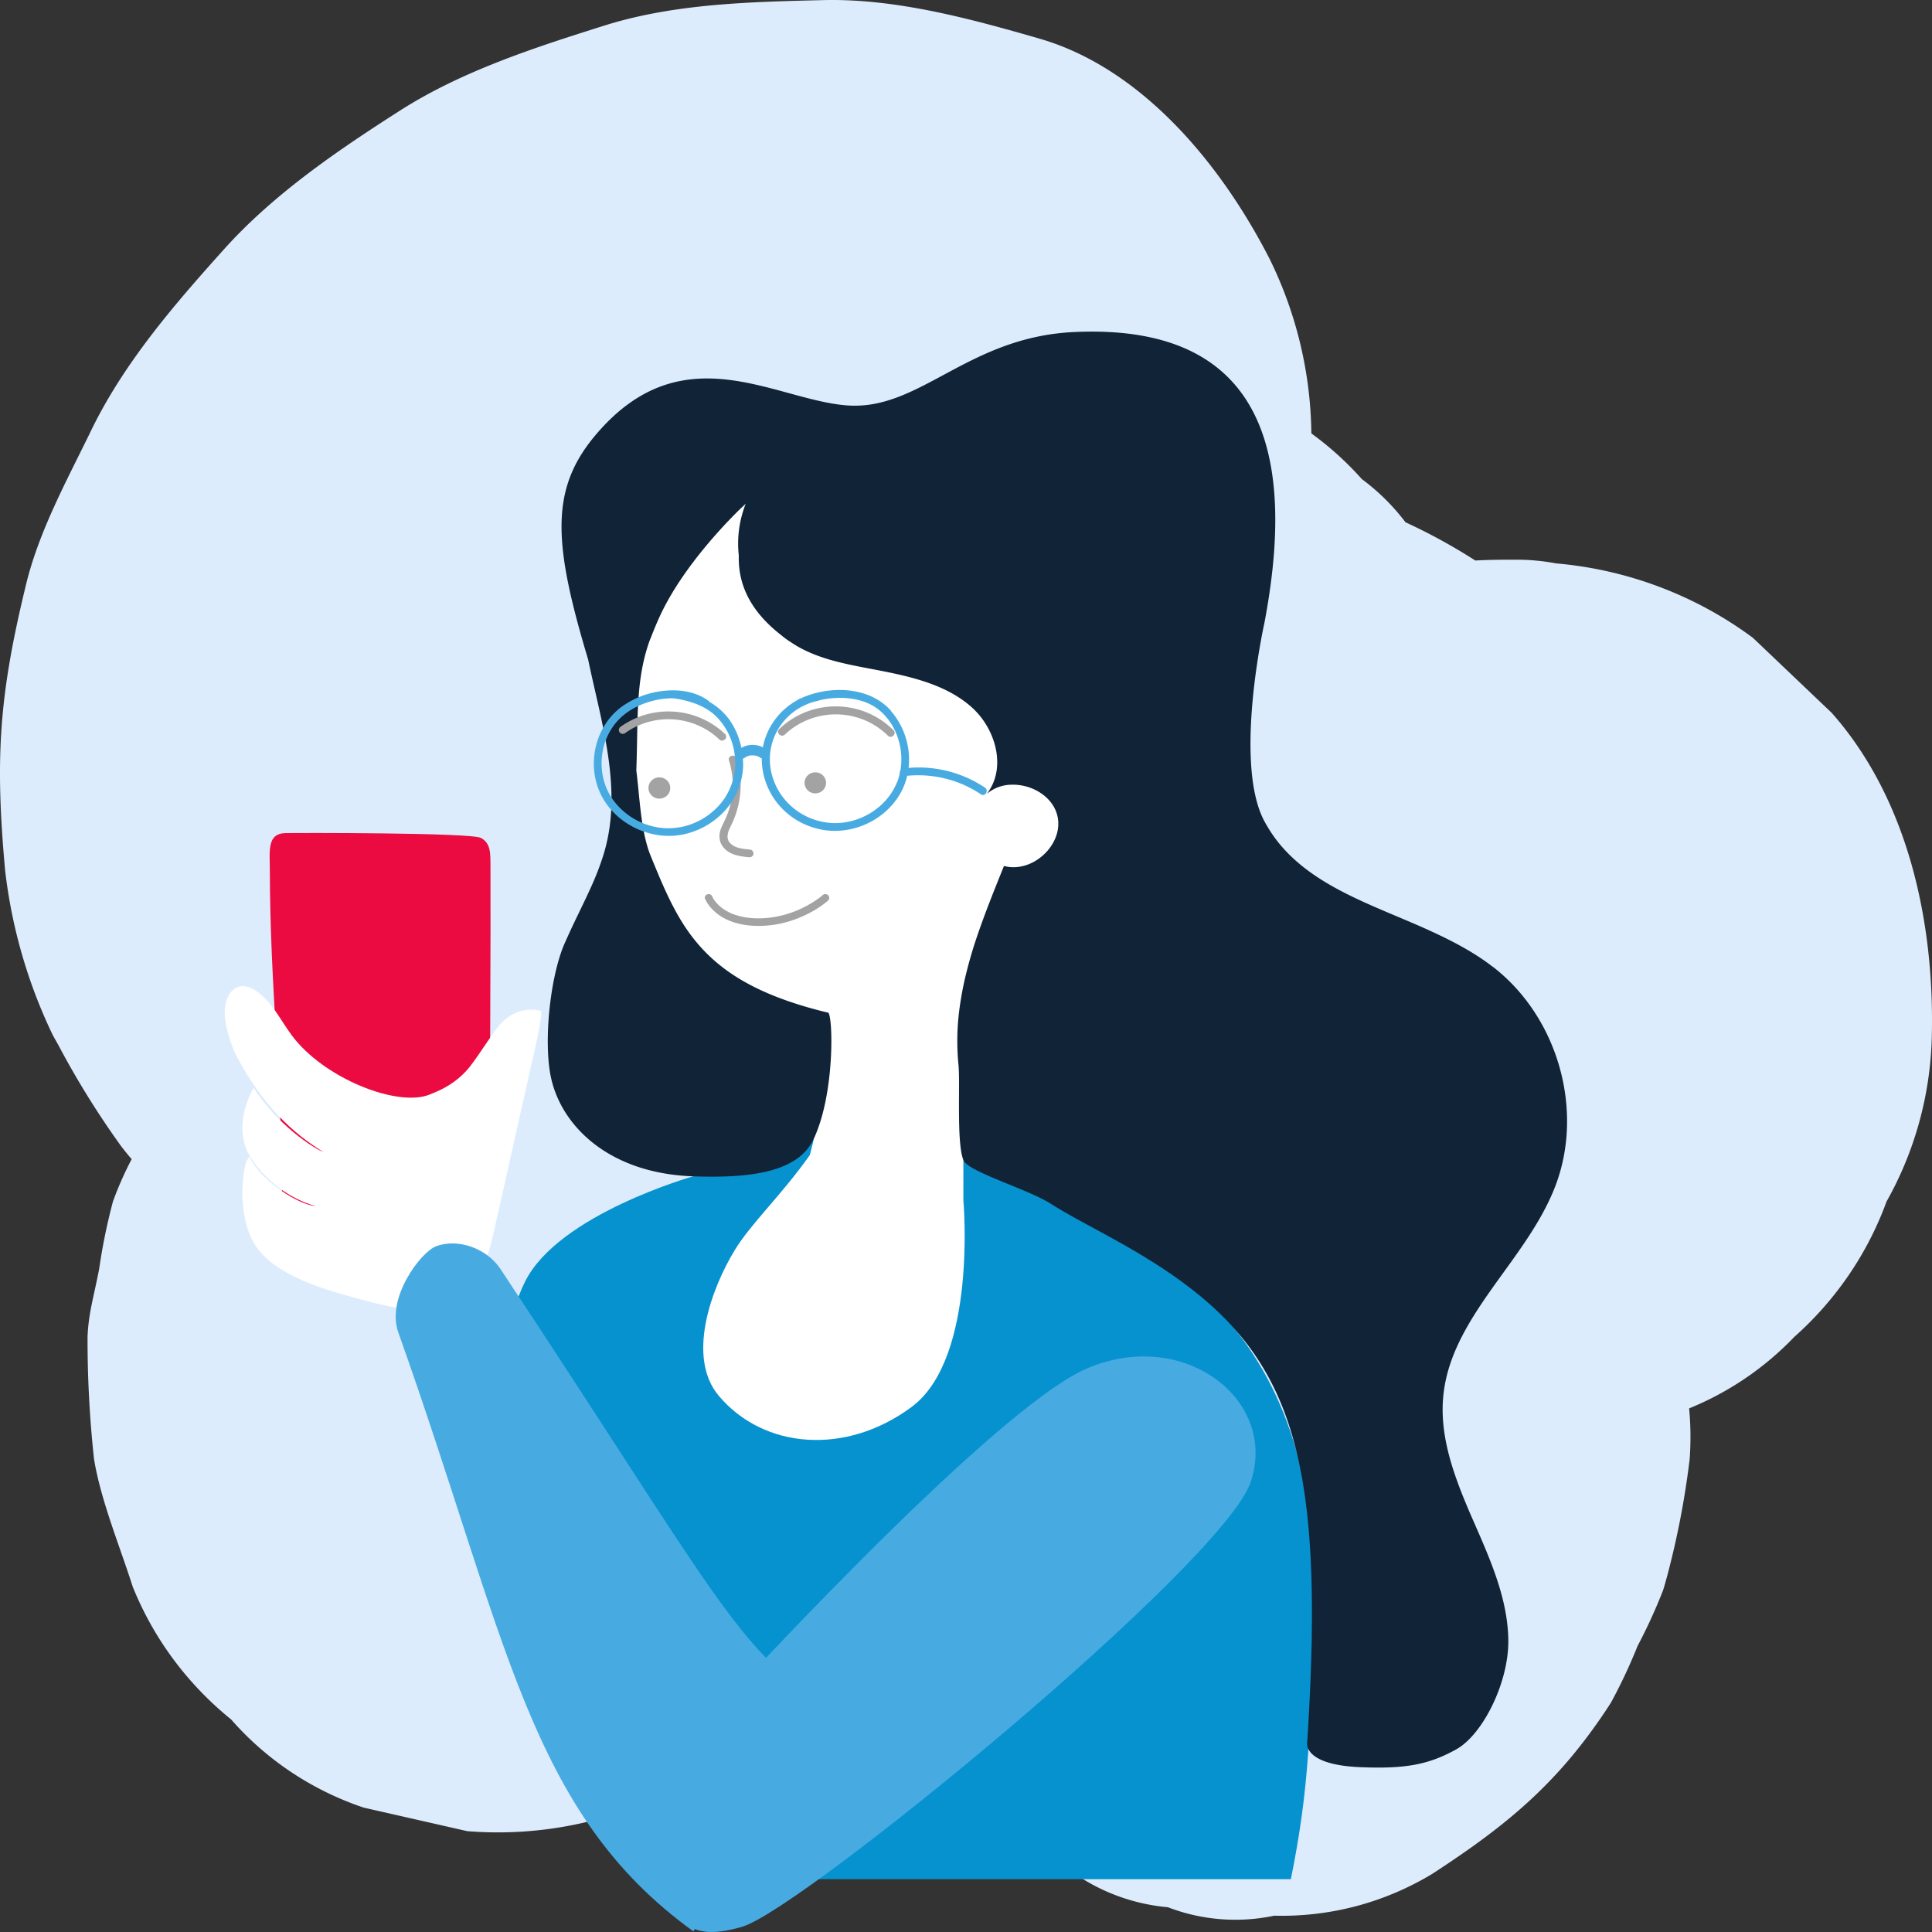
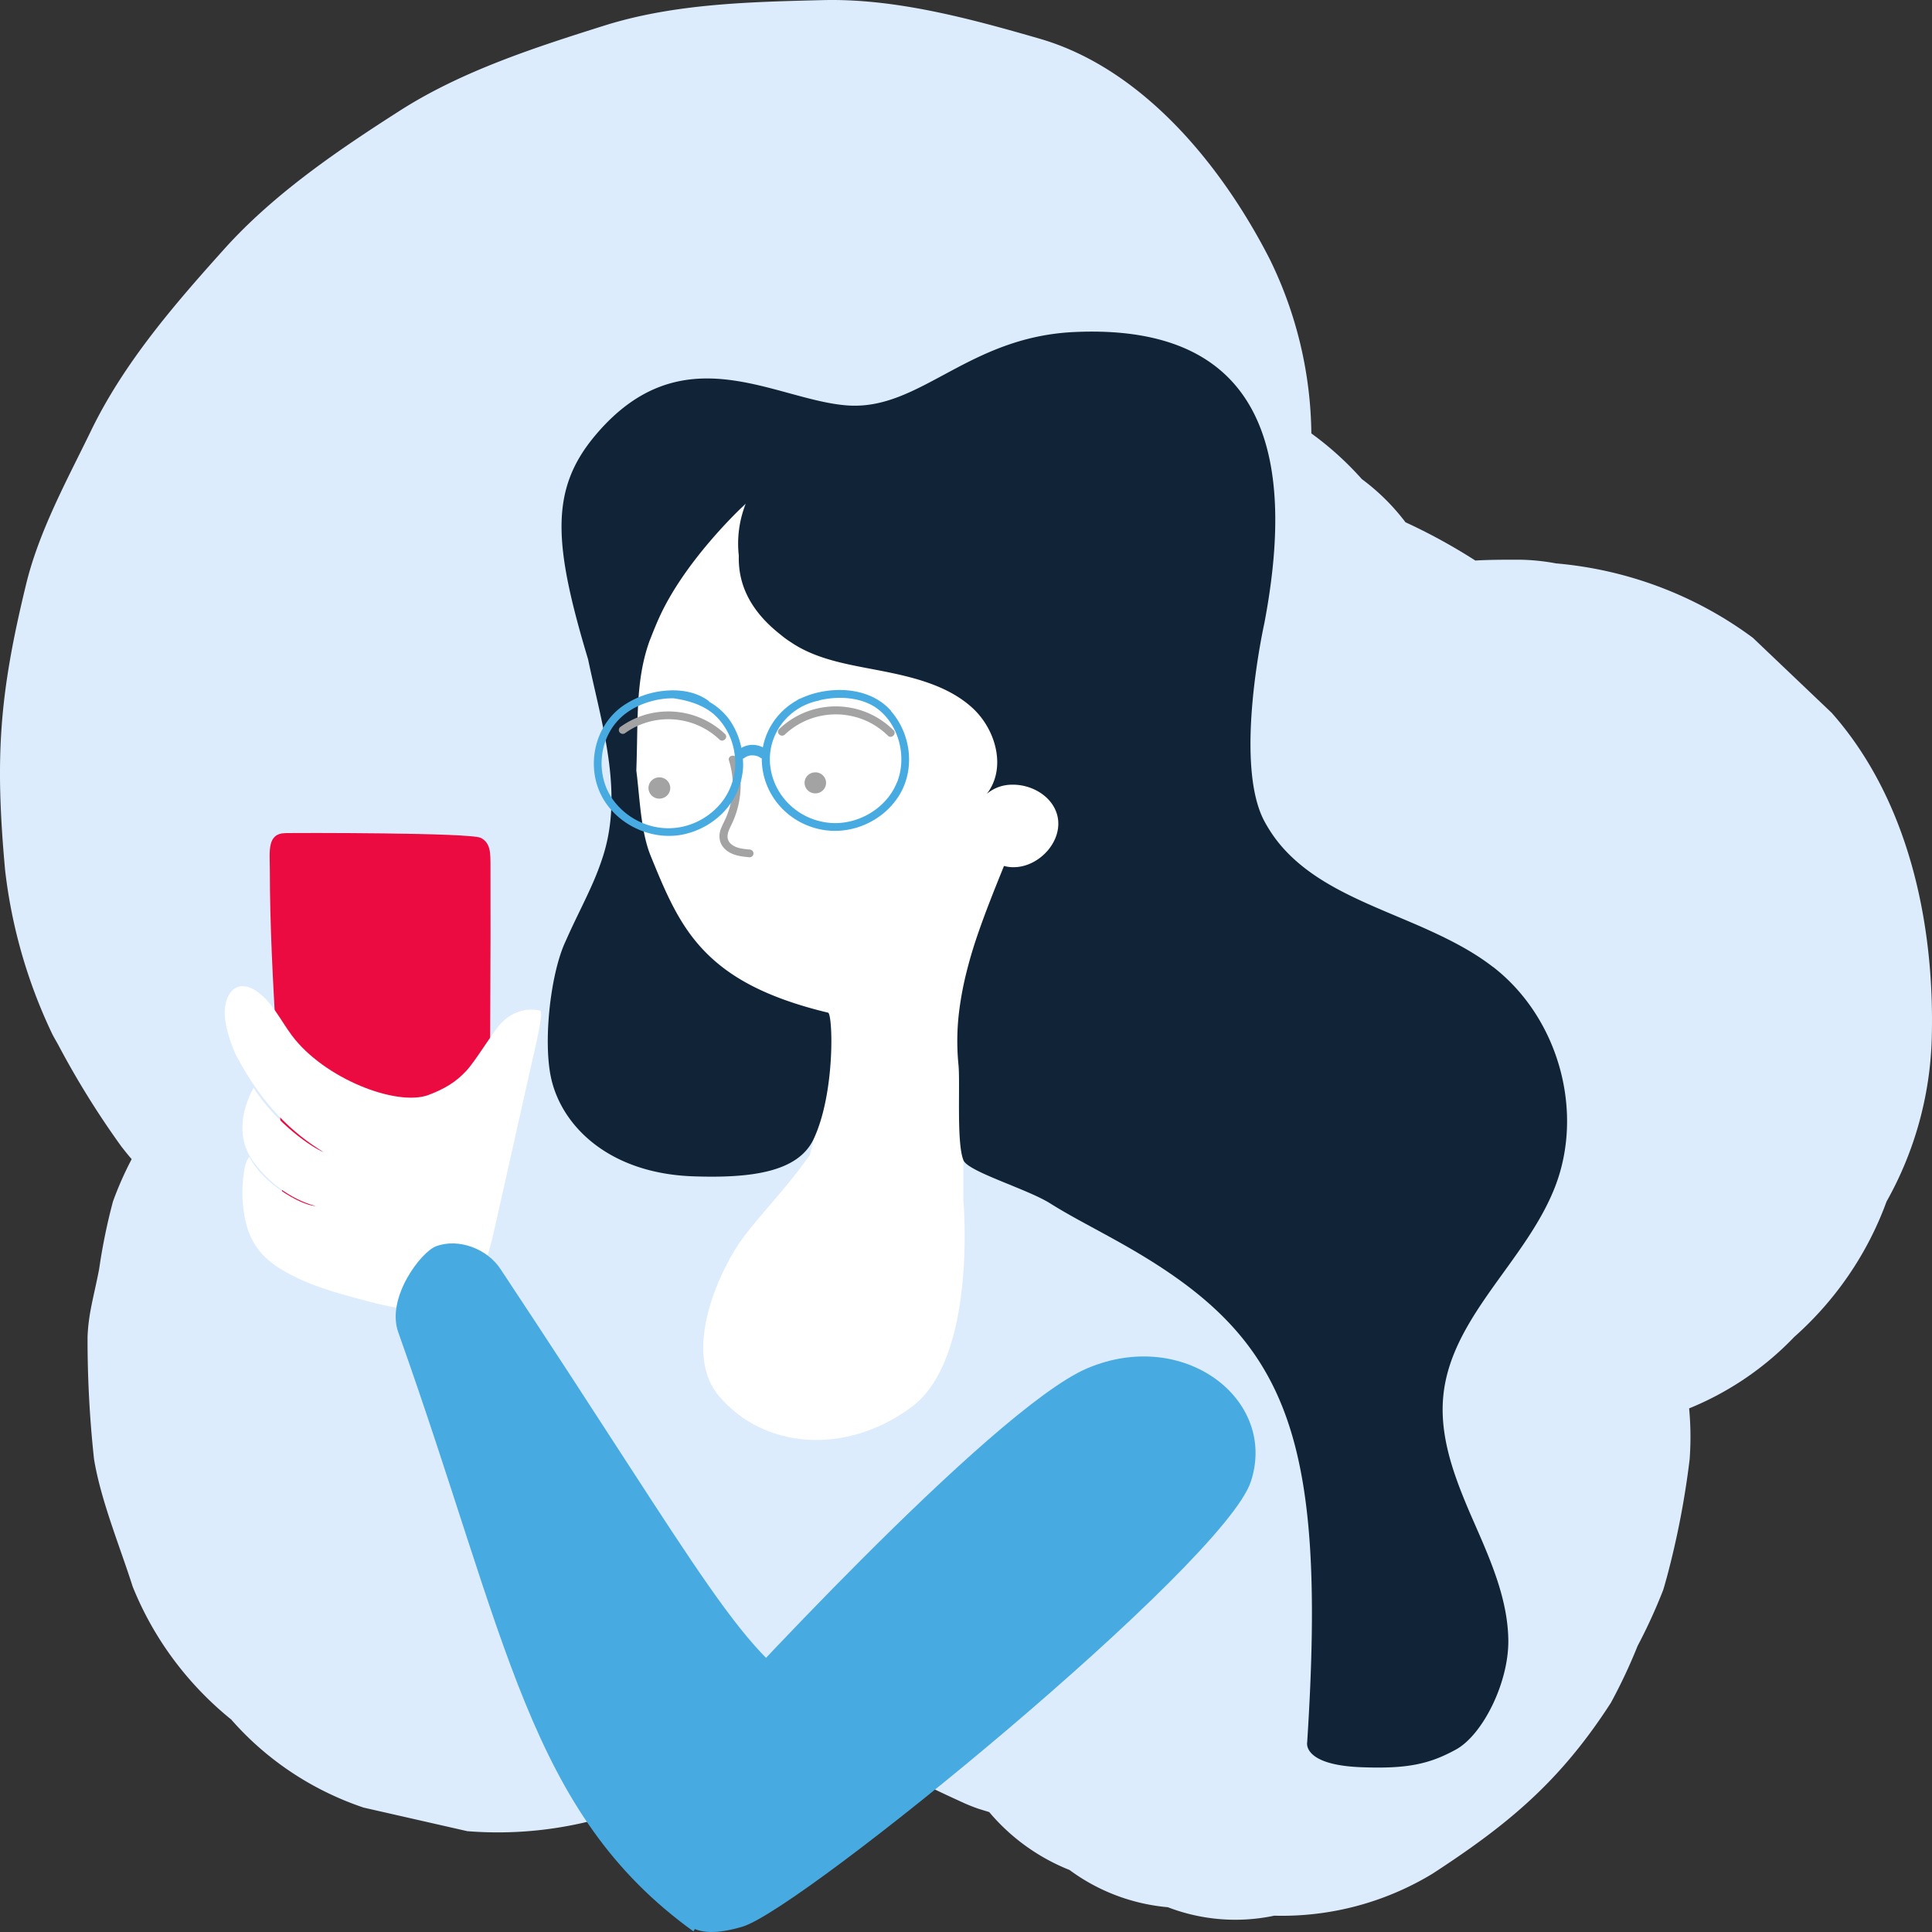
<svg xmlns="http://www.w3.org/2000/svg" width="273" height="273" fill="none">
  <rect width="100%" height="100%" fill="#333333" stroke="none" />
  <path fill="#DDECFD" d="m258.761 100.666-11.078-10.547c-8.076-5.99-17.713-9.633-27.806-10.509a30.242 30.242 0 0 0-5.3-.523c-1.992 0-4.04 0-6.108.118a81.456 81.456 0 0 0-9.869-5.407 30.426 30.426 0 0 0-6.166-6.099 44.54 44.54 0 0 0-7.133-6.453 57.264 57.264 0 0 0-5.885-24.632c-6.961-13.617-18.211-27.048-32.597-31.172C137.052 2.62 126.496-.24 116.29.016c-10.213.25-20.96.48-30.86 3.588-9.736 3.071-20.234 6.435-29.066 12.123-8.552 5.475-17.657 11.643-24.681 19.467-7.025 7.818-14.203 16.09-18.88 25.79-3.282 6.765-7.33 14.097-9.149 21.722C-.106 98.18-.73 107.026.721 122.95a72.973 72.973 0 0 0 6.547 22.918c.293.635.65 1.196.986 1.819a122.312 122.312 0 0 0 8.915 14.346c.464.586.941 1.196 1.438 1.757a48.008 48.008 0 0 0-2.647 5.993 83.052 83.052 0 0 0-1.954 9.562c-.782 4.031-1.501 6.192-1.635 9.562-.013 5.769.293 11.537.916 17.275.968 5.868 3.665 12.365 5.46 18.009 2.94 7.315 7.73 13.778 13.922 18.782 4.988 5.706 11.453 10.005 18.707 12.447l14.653 3.332a54.3 54.3 0 0 0 30.09-6.335l20.432-9.444c.706.598 1.431 1.196 2.176 1.807 5.141 4.149 11.294 7.176 17.097 9.817.795.374 1.609.704 2.443.991l1.514.467a28.703 28.703 0 0 0 11.345 8.179 27.436 27.436 0 0 0 13.897 5.264 26.57 26.57 0 0 0 15.035 1.196 41.003 41.003 0 0 0 22.36-5.93c10.708-6.971 18.013-13.007 25.197-24.139a75.708 75.708 0 0 0 3.785-8.049 76.533 76.533 0 0 0 3.602-7.868c.197-.598.343-1.196.515-1.781a120.005 120.005 0 0 0 3.239-16.739c.172-2.392.153-4.79-.076-7.176a43.007 43.007 0 0 0 14.851-10.092c5.889-5.229 10.37-11.8 13.043-19.131a49.864 49.864 0 0 0 6.389-22.98c.464-16.49-3.373-33.97-14.202-46.155v.013Z" />
-   <path fill="#0692CE" d="m86.244 255.462 18.204 1.919 10.022 8.154h67.936c2.482-12.297 3.042-21.329 3.061-42.921.032-36.212-25.273-46.403-25.273-46.403s-23.002-13.543-33.526-15.294c-13.922-2.336-28.716 5.302-28.716 5.302s-19.025 5.363-23.759 14.876c-9.99 20.096 6.681 68.698 6.681 68.698l5.37 5.675v-.006Z" />
  <path fill="#fff" d="M158.533 100.554c0-17.387-14.858-29.995-33.036-31.478-33.19-2.704-35.562 19.729-35.562 37.115 0 24.04 12.713 34.449 27.086 36.891.318 2.212-.286 4.797-.63 8.373-.795 8.117-1.972 11.78-1.972 11.78-3.945 5.587-8.329 9.674-10.594 13.412-3.462 5.687-6.777 15.225-2.259 20.588 6.356 7.538 17.969 8.479 27.271 1.558 9.309-6.928 7.292-29.198 7.292-29.198v-13.013s.515-13.12 1.743-22.265c11.956-6.503 20.654-20.831 20.654-33.751l.007-.012Z" />
  <path fill="#102337" d="M210.956 136.629c-3.047-2.361-6.585-4.099-10.212-5.707-.725-.317-1.457-.629-2.189-.94-6.579-2.785-13.203-5.383-17.561-10.509a19.02 19.02 0 0 1-1.362-1.813c-.35-.53-.675-1.072-.974-1.626-4.409-8.26 0-27.958 0-27.97 4.264-22.37 1.038-42.448-26.876-41.146-15.093.704-21.768 11.107-32.037 10.372-10.277-.742-23.378-10.435-35.696 4.31-6.376 7.638-5.841 15.294-.948 31.572 1.8 8.627 4.638 17.48 2.596 26.051a23.46 23.46 0 0 1-.516 1.85 38.955 38.955 0 0 1-1.361 3.589c-1.025 2.354-2.214 4.653-3.296 7.002-.267.585-.528 1.171-.796 1.763-2.01 4.728-2.946 13.785-1.877 18.806 1.451 6.828 8.145 13.568 20.082 13.986 8.278.292 14.857-.611 17.046-5.283 3.079-6.572 2.704-17.673 2.029-17.841-17.682-4.255-20.876-11.886-25.088-22.215-1.407-3.445-1.515-8.316-2.011-11.998v-.025c.286-6.896-.165-12.52 1.832-18.177 0-.013 0-.025.013-.038.07-.199.153-.386.23-.579.33-.853.687-1.725 1.094-2.647 0-.013.013-.025.019-.038 3.442-7.693 10.779-14.801 12.064-16.01.076-.062.14-.13.216-.199a15.352 15.352 0 0 0-.98 7.35c-.089 3.315.993 7.314 5.905 11.164.477.399.974.766 1.502 1.096 3.786 2.555 8.551 3.184 13.056 4.08 4.505.898 9.188 2.1 12.548 5.171a11.049 11.049 0 0 1 2.125 2.691c1.705 3.009 2.004 6.772-.095 9.457a5.5 5.5 0 0 1 3.512-1.296c2.564-.075 5.268 1.346 6.229 3.675.096.237.178.474.236.723.833 3.501-2.469 7.145-6.02 7.257a5.043 5.043 0 0 1-1.527-.174c-1.33 3.283-2.653 6.572-3.792 9.911a61.758 61.758 0 0 0-1.495 5.058 45.94 45.94 0 0 0-.999 5.171 34.211 34.211 0 0 0-.147 7.943c.268 2.641-.305 11.1.713 13.518.681 1.613 9.004 4.042 12.236 6.073 1.616 1.016 3.302 1.956 5.001 2.878 1.693.922 3.391 1.838 5.052 2.772 23.346 13.132 29.129 26.295 26.273 70.512 0 0-.726 3.183 7.578 3.513 6.503.262 9.678-.423 13.457-2.504 3.78-2.081 7.477-9.494 7.387-15.499-.089-5.999-2.697-11.668-5.103-17.175a102.398 102.398 0 0 1-1.737-4.198 67.638 67.638 0 0 1-.77-2.143c-1.202-3.588-1.953-7.276-1.571-11.008.706-6.945 5.084-12.621 9.271-18.445.42-.586.833-1.165 1.247-1.757 2.055-2.934 3.957-5.943 5.236-9.201 4.213-10.746.509-23.996-8.723-31.147l-.026-.006Z" />
  <path fill="#A3A3A3" d="M88.28 103.631c4.072-2.965 9.735-2.598 13.375.866.515.492 1.304-.281.795-.779a11.563 11.563 0 0 0-5.367-2.884 11.73 11.73 0 0 0-6.118.224 11.949 11.949 0 0 0-3.245 1.62.56.56 0 0 0-.254.334.549.549 0 0 0 .05.413c.16.262.503.349.77.2m37.961-.449a11.483 11.483 0 0 0-6.083-3.175 11.624 11.624 0 0 0-6.84.839 11.398 11.398 0 0 0-3.219 2.18c-.528.493.267 1.265.795.779a10.448 10.448 0 0 1 5.526-2.72 10.57 10.57 0 0 1 6.125.845 10.584 10.584 0 0 1 2.914 2.031c.502.504 1.291-.262.795-.779m-23.262 4.261a11.546 11.546 0 0 1-.382 8.036c-.223.517-.503 1.016-.719 1.558-.414 1.021-.299 2.105.509 2.909.922.922 2.259 1.084 3.506 1.196.305 0 .56-.243.56-.548a.558.558 0 0 0-.168-.384.584.584 0 0 0-.392-.165c-.942-.087-2.017-.174-2.711-.872-.693-.697-.343-1.632.057-2.435a12.97 12.97 0 0 0 1.4-6.087 12.405 12.405 0 0 0-.579-3.482c-.21-.673-1.291-.386-1.075.293m-9.627 2.398c.404.054.77.263 1.016.581a1.483 1.483 0 0 1-.292 2.109 1.568 1.568 0 0 1-1.138.294 1.545 1.545 0 0 1-1.016-.581 1.482 1.482 0 0 1 .192-2.027c.269-.238.615-.375.977-.388m21.869-.692c-.827.119-1.406.879-1.279 1.688.121.81.897 1.377 1.725 1.253.827-.119 1.406-.879 1.279-1.689a1.482 1.482 0 0 0-.496-.896 1.53 1.53 0 0 0-.968-.374" />
  <path fill="#47ABE2" d="M125.917 100.454c-2.825-3.214-7.763-3.557-11.651-2.224-.063.019-.127.056-.197.075-.267.093-.528.205-.795.324-.147.062-.299.112-.439.18a.386.386 0 0 0-.127.1 9.806 9.806 0 0 0-3.223 2.809 9.571 9.571 0 0 0-1.69 3.888 3.148 3.148 0 0 0-3.035.074 10.426 10.426 0 0 0-1.648-3.918 9.097 9.097 0 0 0-2.882-2.591.635.635 0 0 0-.178-.187c-1.756-1.265-4.066-1.595-6.191-1.37a12.329 12.329 0 0 0-6.083 2.304c-3.684 2.766-4.855 7.986-2.99 12.098 1.927 4.236 6.903 6.784 11.541 5.937a11.043 11.043 0 0 0 6.026-3.321 9.975 9.975 0 0 0 2.647-6.223c.013-.399 0-.797-.032-1.196a.944.944 0 0 0 .268-.156c-.032.019-.121.081-.039.031l.077-.049c.063-.038.121-.075.178-.106.057-.032.095-.044.14-.069l.089-.031c.127-.037.254-.069.382-.093h.241c.115 0 .223 0 .338.018l.095.019.178.043.191.063.045.018a2.7 2.7 0 0 1 .362.219.46.46 0 0 0 .128.043c-.026 4.71 3.245 8.821 7.915 9.949 4.397 1.084 9.15-.929 11.491-4.71 2.291-3.7 1.699-8.671-1.151-11.923m-23.447 12.235a9.803 9.803 0 0 1-4.862 3.775 9.345 9.345 0 0 1-6.165.043 9.806 9.806 0 0 1-4.9-3.656c-2.297-3.346-1.96-8.142.84-11.12 1.362-1.445 3.239-2.349 5.173-2.797a11.23 11.23 0 0 1 2.622-.287c2.163.306 4.415.99 6 2.523a9.165 9.165 0 0 1 2.666 5.551 8.98 8.98 0 0 1-1.381 5.961m24.281-2.124c-1.419 3.576-5.383 5.962-9.271 5.706-4.384-.299-7.96-3.55-8.583-7.811-.535-3.688 1.457-7.289 4.905-8.859.249-.106.49-.212.745-.299.369-.13.751-.23 1.139-.311.051-.013.102-.038.153-.063a12.883 12.883 0 0 1 3.092-.336c1.801.037 3.69.48 5.128 1.576 3.086 2.361 4.117 6.877 2.717 10.385" />
-   <path fill="#47ABE2" d="M127.711 109.674c3.83-.486 7.712.429 10.899 2.566.592.405 1.152-.548.567-.947a16.876 16.876 0 0 0-11.46-2.716.568.568 0 0 0-.56.548.56.56 0 0 0 .56.549" />
-   <path fill="#A3A3A3" d="M99.638 127.01c.064.162.147.318.236.467.197.331.432.642.7.929.381.411.82.766 1.291 1.071a8.15 8.15 0 0 0 2.017.91c.936.267 1.903.417 2.876.442a14.922 14.922 0 0 0 5.937-1.053 17.482 17.482 0 0 0 2.182-1.034c.478-.274.942-.573 1.387-.897.249-.181.497-.368.726-.573.013 0 .019-.013.025-.019a.537.537 0 0 0 0-.76.562.562 0 0 0-.776 0c-.153.137-.318.262-.477.386l.108-.081a15.149 15.149 0 0 1-2.386 1.458c-.325.162-.649.312-.986.449l.127-.056c-.916.38-1.864.666-2.832.859-.305.063-.61.112-.916.15l.146-.019a13.63 13.63 0 0 1-2.761.094c-.242-.019-.49-.044-.732-.075l.147.018a9.385 9.385 0 0 1-2.291-.591l.134.056a7.12 7.12 0 0 1-1.534-.866l.108.081a5.619 5.619 0 0 1-1.056-1.022l.083.106a3.855 3.855 0 0 1-.471-.735l-.038-.087.057.131v-.019a.585.585 0 0 0-.267-.324.555.555 0 0 0-.782.297.529.529 0 0 0-.014.307h.032Z" />
  <path fill="#EB0B40" d="M39.853 169.134c-.02-16.253-1.706-30.001-1.725-46.254 0-2.529-.439-5.102 2.183-5.158 1.565-.037 26.234-.081 27.646.679 1.413.76 1.343 2.193 1.35 4.068.05 13.574-.103 24.158-.045 37.732 0 2.797 1.851 6.223.35 8.628-3.226 5.183-13.095 5.039-19.719 4.728-4.587-.218-7.75-.125-11.078-3.04" />
  <path fill="#fff" d="M60.602 154.707c-4.543 1.725-14.845-2.324-19.375-8.41-1.623-2.181-2.806-4.803-5.09-6.311-2.291-1.507-4.06-.205-4.353 2.48-.248 2.305 1.088 5.718 1.661 6.802 3.665 6.94 7.992 10.914 12.268 13.524-1.521-.573-6.643-3.986-9.882-9.076-1.782 3.258-2.322 7.089-.216 10.154 2.036 2.972 5.35 5.582 9.003 6.554-1.552-.106-3.907-1.408-5.612-2.704-2.844-2.155-3.76-4.249-3.76-4.249-.917.736-1.056 4.747-.98 5.9.267 4.348 1.425 7.419 5.154 9.793 3.728 2.373 8.1 3.538 12.395 4.665 1.565.436 3.156.785 4.765 1.035 2.965.417 2.208-5.277 4.594-6.921 1.973-1.358 6.815 2.099 7.598-.175.432-1.335.795-2.69 1.088-4.062 1.75-7.786 3.493-15.573 5.243-23.36.47-2.093 1.762-7.413 1.247-7.532-1.896-.429-3.97.057-5.644 1.888-1.234 1.346-3.442 5.139-4.842 6.641-1.4 1.501-2.959 2.485-5.243 3.351l-.02.013Z" />
  <path fill="#47ABE2" d="M100.236 242.854s39.781-43.731 53.41-49.512c13.629-5.781 26.915 4.404 23.11 16.003-3.805 11.593-63.412 60.426-71.869 62.912-8.456 2.486-9.302-1.657-10.988-6.622-1.693-4.965 6.344-22.775 6.344-22.775l-.007-.006Z" />
  <path fill="#47ABE2" d="M97.99 272.917c-23.3-16.801-26.215-41.102-41.715-84.659-1.737-4.871 3.2-11.35 5.339-12.153 3.206-1.196 7.221.374 9.086 3.183 29.288 44.155 34.283 55.361 45.501 60.8" />
</svg>